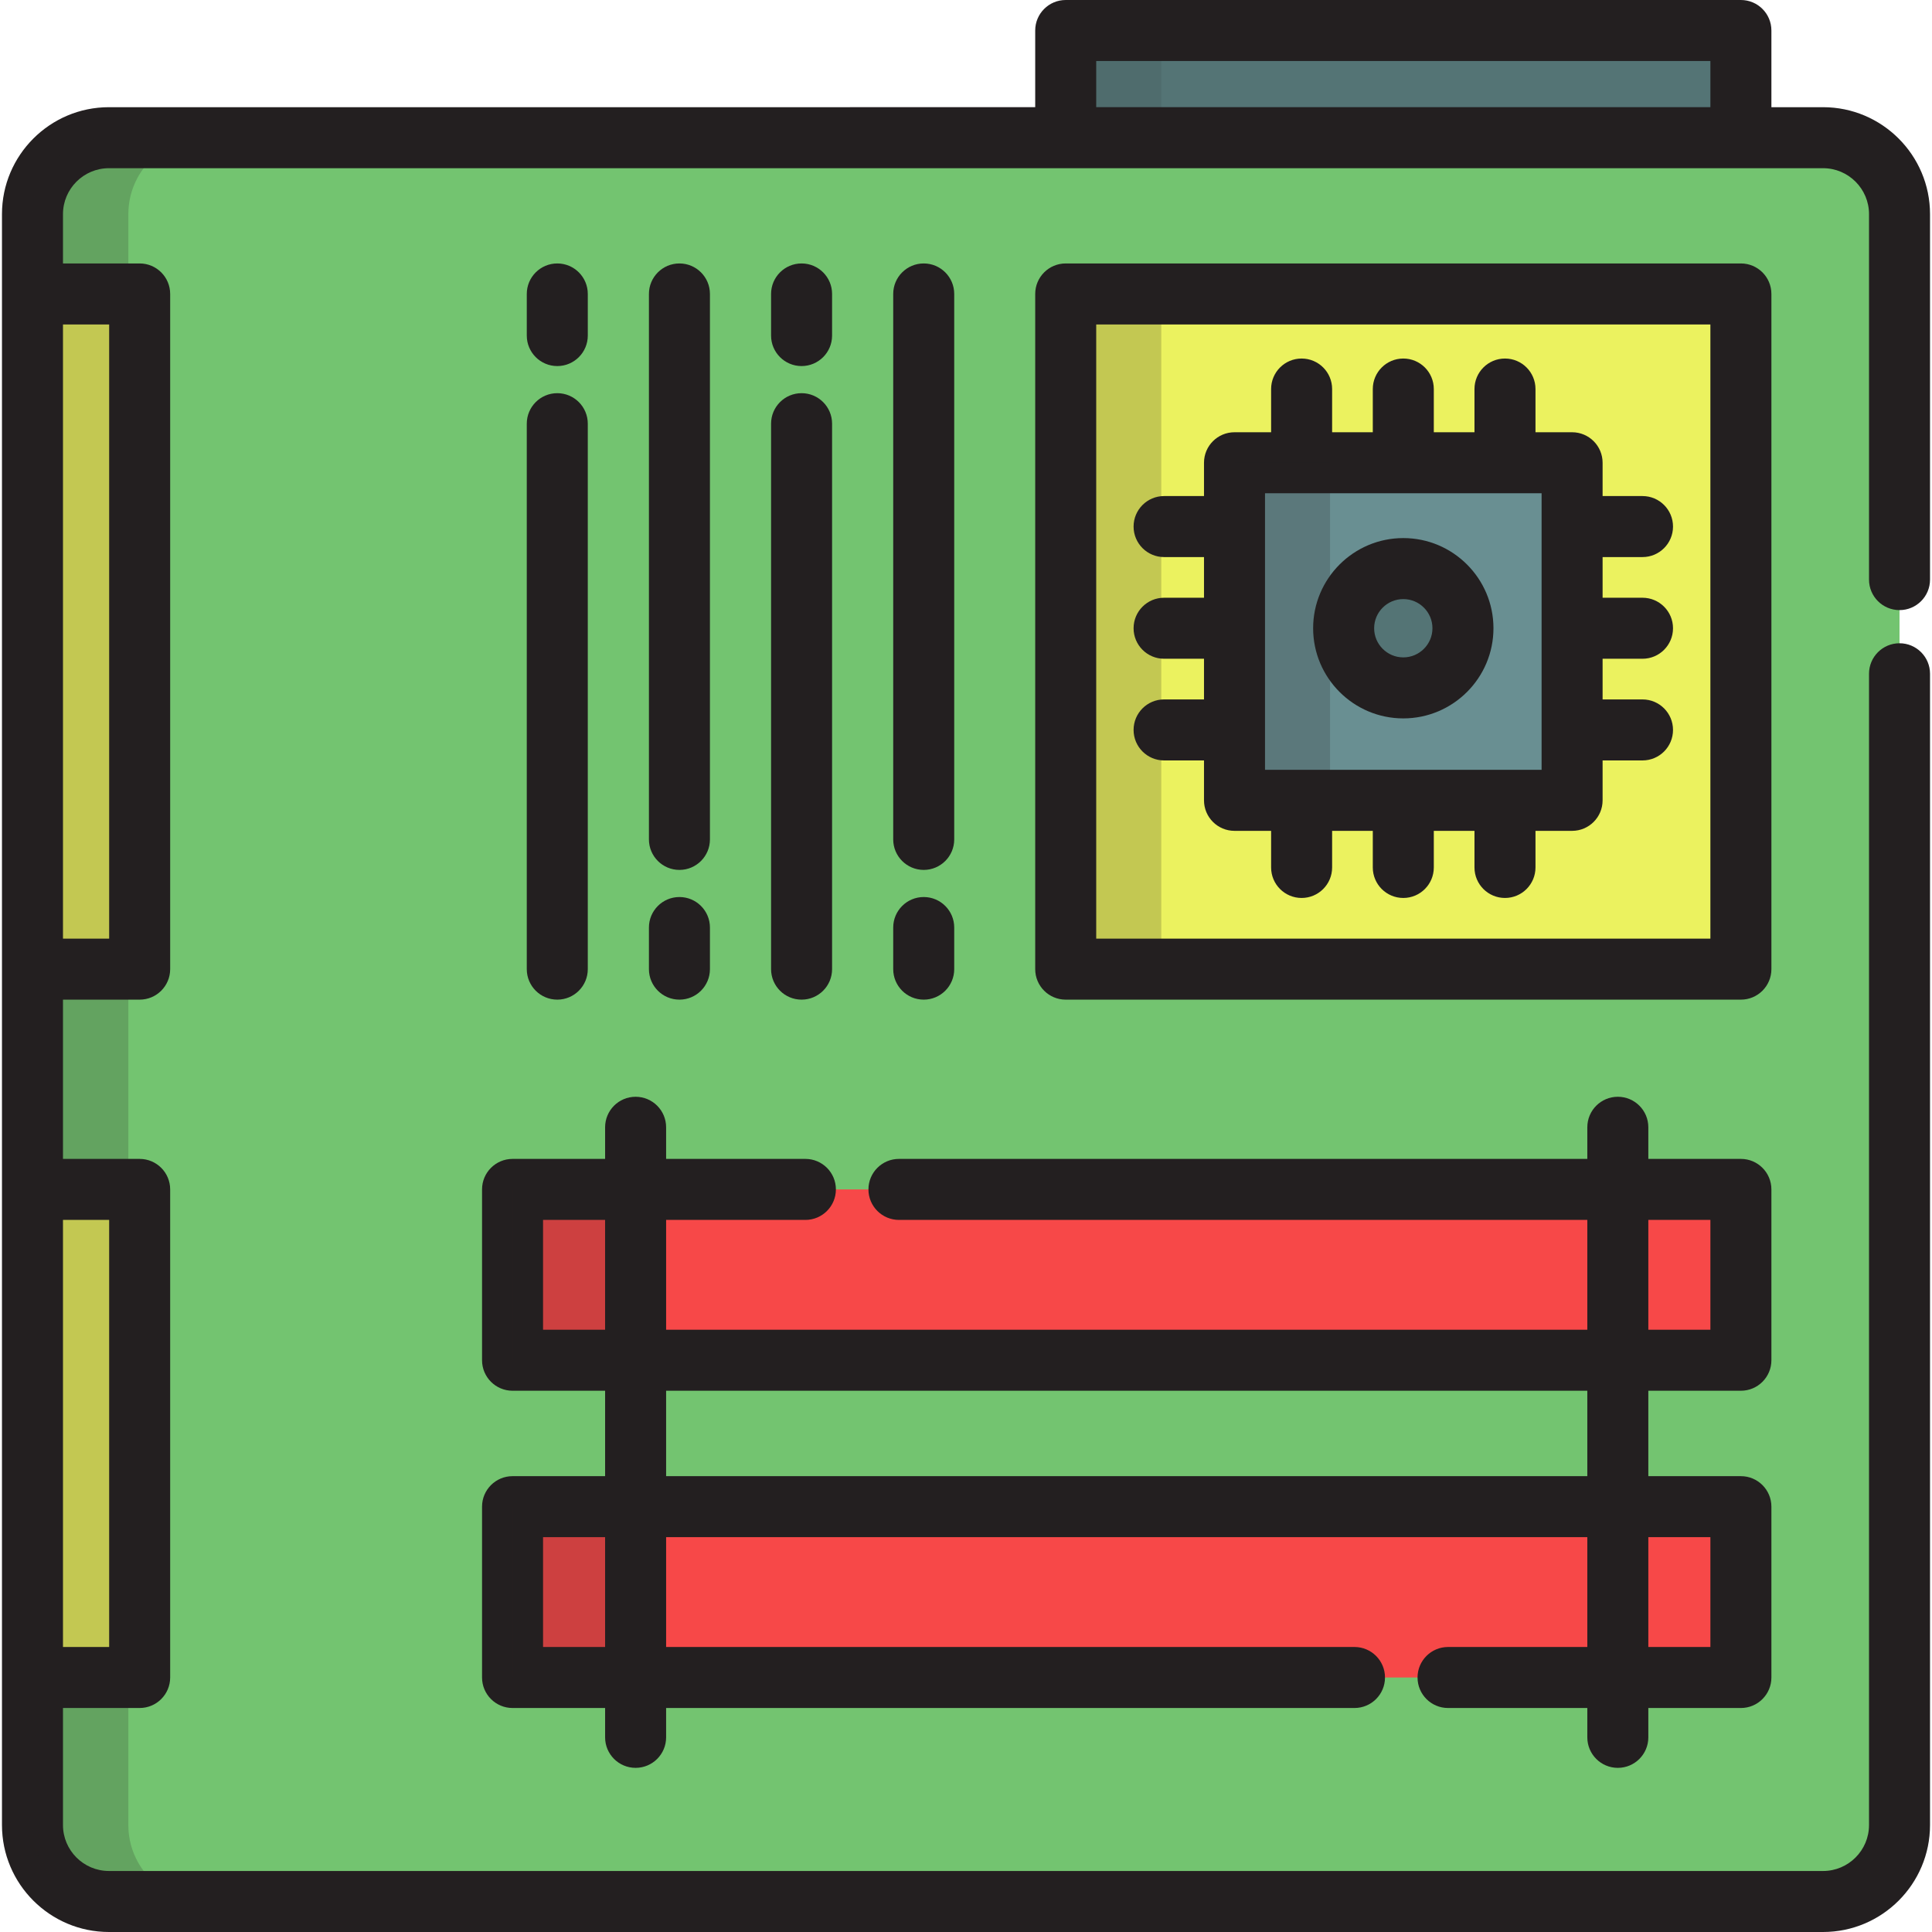
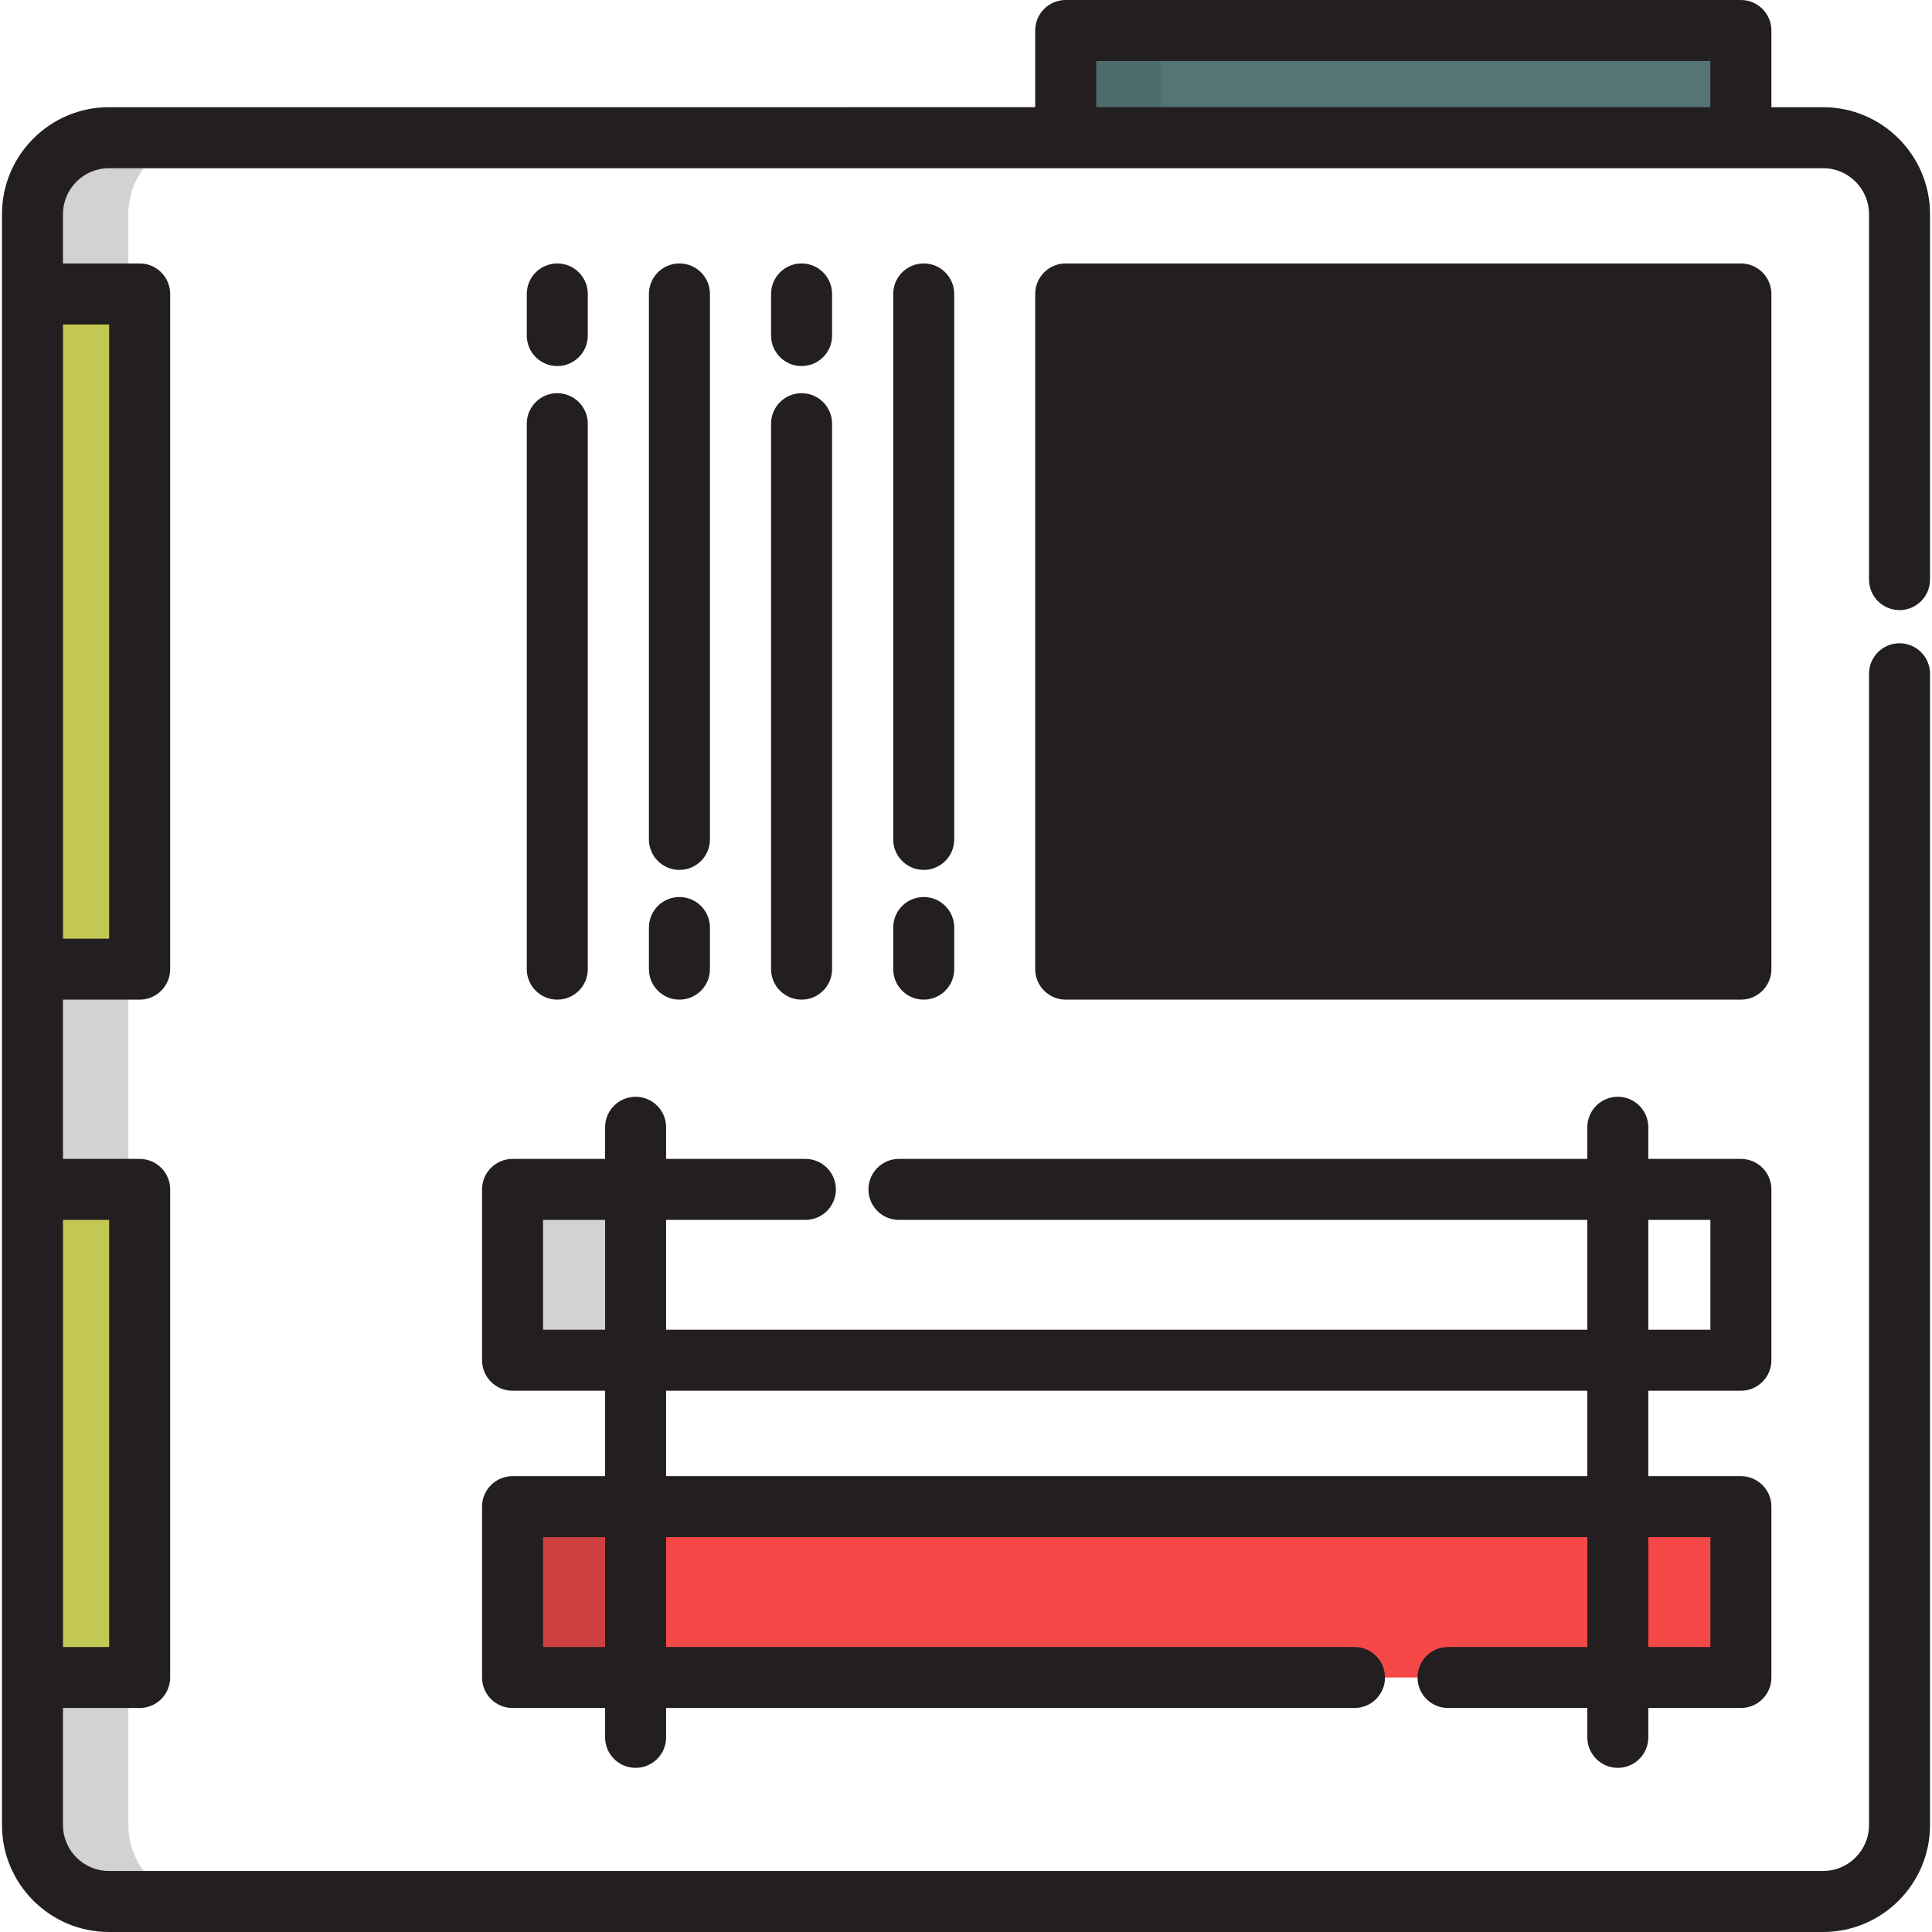
<svg xmlns="http://www.w3.org/2000/svg" version="1.1" id="Layer_1" viewBox="0 0 512 512" xml:space="preserve">
-   <path style="fill:#73C470;" d="M503.393,153.6V56.752c0-11.191-9.074-20.262-20.263-20.262H28.869  c-11.191,0-20.262,9.072-20.262,20.262v28.406v15.788v28.406v281.702v28.406v15.788v28.406c0,11.191,9.072,20.262,20.262,20.262  h454.26c11.19,0,20.263-9.072,20.263-20.262v-28.406V439.46v-28.406V190.792v-12.237" />
  <rect x="282.419" y="77.899" style="fill:#EBF25F;" width="178.931" height="178.931" />
  <rect x="327.152" y="122.632" style="fill:#698F92;" width="89.465" height="89.465" />
  <circle style="fill:#547475;" cx="371.884" cy="166.492" r="15.809" />
-   <polyline style="fill:#F74848;" points="238.23,315.206 461.355,315.206 461.355,360.477 135.83,360.477 135.83,315.206   213.438,315.206 " />
  <rect x="282.419" y="8.084" style="fill:#547475;" width="178.931" height="28.406" />
  <g>
    <rect x="8.607" y="77.899" style="fill:#EBF25F;" width="28.406" height="178.931" />
    <rect x="8.607" y="315.209" style="fill:#EBF25F;" width="28.406" height="129.347" />
  </g>
  <polyline style="fill:#F74848;" points="358.955,444.553 135.83,444.553 135.83,399.281 461.355,399.281 461.355,444.553   383.747,444.553 " />
  <g>
    <path style="fill:#231F20;" d="M503.393,161.684c4.466,0,8.084-3.62,8.084-8.084V56.752c0-15.629-12.717-28.346-28.348-28.346   h-13.69V8.084c0-4.465-3.618-8.084-8.084-8.084H282.425c-4.466,0-8.084,3.62-8.084,8.084v20.322H28.869   c-15.629,0-28.346,12.716-28.346,28.346v21.148v178.931v58.374v129.347v39.101C0.523,499.283,13.239,512,28.869,512h454.26   c15.631,0,28.348-12.716,28.348-28.346V178.554c0-4.465-3.618-8.084-8.084-8.084c-4.466,0-8.084,3.62-8.084,8.084v305.099   c0,6.714-5.463,12.178-12.179,12.178H28.869c-6.714,0-12.178-5.463-12.178-12.178v-31.016h20.322c4.465,0,8.084-3.62,8.084-8.084   V315.206c0-4.465-3.62-8.084-8.084-8.084H16.691v-42.206h20.322c4.465,0,8.084-3.62,8.084-8.084V77.901   c0-4.465-3.62-8.084-8.084-8.084H16.691V56.752c0-6.714,5.463-12.178,12.178-12.178h253.555h178.931h21.775   c6.716,0,12.179,5.463,12.179,12.178V153.6C495.309,158.065,498.927,161.684,503.393,161.684z M28.929,323.29v113.179H16.691   V323.29H28.929z M28.929,85.985v162.762H16.691V85.985C16.691,85.985,28.929,85.985,28.929,85.985z M290.509,28.406V16.168h162.762   v12.237H290.509z" />
-     <path style="fill:#231F20;" d="M469.439,77.901c0-4.465-3.618-8.084-8.084-8.084H282.425c-4.466,0-8.084,3.62-8.084,8.084v178.931   c0,4.465,3.618,8.084,8.084,8.084h178.931c4.466,0,8.084-3.62,8.084-8.084V77.901z M453.271,248.747H290.509V85.985h162.762   V248.747z" />
+     <path style="fill:#231F20;" d="M469.439,77.901c0-4.465-3.618-8.084-8.084-8.084H282.425c-4.466,0-8.084,3.62-8.084,8.084v178.931   c0,4.465,3.618,8.084,8.084,8.084h178.931c4.466,0,8.084-3.62,8.084-8.084V77.901z H290.509V85.985h162.762   V248.747z" />
    <path style="fill:#231F20;" d="M308.496,185.354c-4.466,0-8.084,3.62-8.084,8.084c0,4.465,3.618,8.084,8.084,8.084h10.577V212.1   c0,4.465,3.618,8.084,8.084,8.084h9.701v9.701c0,4.465,3.618,8.084,8.084,8.084s8.084-3.62,8.084-8.084v-9.701h10.779v9.701   c0,4.465,3.618,8.084,8.084,8.084s8.084-3.62,8.084-8.084v-9.701h10.779v9.701c0,4.465,3.618,8.084,8.084,8.084   c4.466,0,8.084-3.62,8.084-8.084v-9.701h9.701c4.466,0,8.084-3.62,8.084-8.084v-10.577h10.577c4.466,0,8.084-3.62,8.084-8.084   c0-4.465-3.618-8.084-8.084-8.084h-10.577v-10.779h10.577c4.466,0,8.084-3.62,8.084-8.084c0-4.465-3.618-8.084-8.084-8.084h-10.577   v-10.779h10.577c4.466,0,8.084-3.62,8.084-8.084c0-4.465-3.618-8.084-8.084-8.084h-10.577v-8.826c0-4.465-3.618-8.084-8.084-8.084   h-9.701v-11.452c0-4.465-3.618-8.084-8.084-8.084c-4.466,0-8.084,3.62-8.084,8.084v11.452h-10.779v-11.452   c0-4.465-3.618-8.084-8.084-8.084s-8.084,3.62-8.084,8.084v11.452h-10.779v-11.452c0-4.465-3.618-8.084-8.084-8.084   s-8.084,3.62-8.084,8.084v11.452h-9.701c-4.466,0-8.084,3.62-8.084,8.084v8.826h-10.577c-4.466,0-8.084,3.62-8.084,8.084   c0,4.465,3.618,8.084,8.084,8.084h10.577v10.779h-10.577c-4.466,0-8.084,3.62-8.084,8.084c0,4.465,3.618,8.084,8.084,8.084h10.577   v10.779H308.496z M335.241,130.717h73.297v73.297h-73.297V130.717z" />
    <path style="fill:#231F20;" d="M461.355,368.561c4.466,0,8.084-3.62,8.084-8.084v-45.272c0-4.465-3.618-8.084-8.084-8.084h-24.531   v-8.382c0-4.465-3.618-8.084-8.084-8.084s-8.084,3.62-8.084,8.084v8.382H238.23c-4.465,0-8.084,3.62-8.084,8.084   s3.62,8.084,8.084,8.084h182.426v29.103H176.528V323.29h36.91c4.465,0,8.084-3.62,8.084-8.084s-3.62-8.084-8.084-8.084h-36.91   v-8.382c0-4.465-3.62-8.084-8.084-8.084c-4.465,0-8.084,3.62-8.084,8.084v8.382h-24.529c-4.465,0-8.084,3.62-8.084,8.084v45.272   c0,4.465,3.62,8.084,8.084,8.084h24.529v22.636h-24.529c-4.465,0-8.084,3.62-8.084,8.084v45.272c0,4.465,3.62,8.084,8.084,8.084   h24.529v7.778c0,4.465,3.62,8.084,8.084,8.084c4.465,0,8.084-3.62,8.084-8.084v-7.778h182.427c4.466,0,8.084-3.62,8.084-8.084   c0-4.465-3.618-8.084-8.084-8.084H176.528v-29.103h244.128v29.103h-36.909c-4.466,0-8.084,3.62-8.084,8.084   c0,4.465,3.618,8.084,8.084,8.084h36.909v7.778c0,4.465,3.618,8.084,8.084,8.084s8.084-3.62,8.084-8.084v-7.778h24.531   c4.466,0,8.084-3.62,8.084-8.084v-45.272c0-4.465-3.618-8.084-8.084-8.084h-24.531v-22.636H461.355z M436.824,323.29h16.447v29.103   h-16.447V323.29z M143.914,352.393V323.29h16.444v29.103H143.914z M160.359,436.469h-16.444v-29.103h16.444V436.469z    M453.271,407.366v29.103h-16.447v-29.103H453.271z M420.656,391.197H176.528v-22.636h244.128V391.197z" />
    <path style="fill:#231F20;" d="M139.602,256.831c0,4.465,3.62,8.084,8.084,8.084c4.465,0,8.084-3.62,8.084-8.084v-144.55   c0-4.465-3.62-8.084-8.084-8.084c-4.465,0-8.084,3.62-8.084,8.084V256.831z" />
    <path style="fill:#231F20;" d="M147.687,97.011c4.465,0,8.084-3.62,8.084-8.084V77.901c0-4.465-3.62-8.084-8.084-8.084   c-4.465,0-8.084,3.62-8.084,8.084v11.026C139.602,93.391,143.222,97.011,147.687,97.011z" />
    <path style="fill:#231F20;" d="M204.342,256.831c0,4.465,3.62,8.084,8.084,8.084c4.465,0,8.084-3.62,8.084-8.084v-144.55   c0-4.465-3.62-8.084-8.084-8.084c-4.465,0-8.084,3.62-8.084,8.084V256.831z" />
    <path style="fill:#231F20;" d="M212.426,97.011c4.465,0,8.084-3.62,8.084-8.084V77.901c0-4.465-3.62-8.084-8.084-8.084   c-4.465,0-8.084,3.62-8.084,8.084v11.026C204.342,93.391,207.961,97.011,212.426,97.011z" />
    <path style="fill:#231F20;" d="M180.057,230.535c4.465,0,8.084-3.62,8.084-8.084V77.901c0-4.465-3.62-8.084-8.084-8.084   c-4.465,0-8.084,3.62-8.084,8.084v144.55C171.973,226.915,175.592,230.535,180.057,230.535z" />
    <path style="fill:#231F20;" d="M171.973,256.831c0,4.465,3.62,8.084,8.084,8.084c4.465,0,8.084-3.62,8.084-8.084v-11.026   c0-4.465-3.62-8.084-8.084-8.084c-4.465,0-8.084,3.62-8.084,8.084V256.831z" />
    <path style="fill:#231F20;" d="M244.795,230.535c4.465,0,8.084-3.62,8.084-8.084V77.901c0-4.465-3.62-8.084-8.084-8.084   c-4.465,0-8.084,3.62-8.084,8.084v144.55C236.711,226.915,240.331,230.535,244.795,230.535z" />
    <path style="fill:#231F20;" d="M236.711,256.831c0,4.465,3.62,8.084,8.084,8.084c4.465,0,8.084-3.62,8.084-8.084v-11.026   c0-4.465-3.62-8.084-8.084-8.084c-4.465,0-8.084,3.62-8.084,8.084V256.831z" />
    <path style="fill:#231F20;" d="M371.89,190.383c13.175,0,23.893-10.719,23.893-23.894c0-13.175-10.717-23.894-23.893-23.894   c-13.176,0-23.895,10.719-23.895,23.894C347.995,179.665,358.714,190.383,371.89,190.383z M371.89,158.765   c4.259,0,7.724,3.465,7.724,7.725c0,4.26-3.465,7.725-7.724,7.725c-4.26,0-7.726-3.465-7.726-7.725   C364.163,162.231,367.63,158.765,371.89,158.765z" />
  </g>
  <g style="opacity:0.2;">
    <rect x="282.419" y="77.899" style="fill:#231F20;" width="25.331" height="178.931" />
  </g>
  <g style="opacity:0.2;">
    <rect x="135.826" y="315.209" style="fill:#231F20;" width="25.331" height="45.272" />
  </g>
  <g style="opacity:0.2;">
    <rect x="327.152" y="122.632" style="fill:#231F20;" width="25.331" height="89.465" />
  </g>
  <g style="opacity:0.1;">
    <rect x="282.419" y="8.084" style="fill:#231F20;" width="25.331" height="28.406" />
  </g>
  <g style="opacity:0.2;">
    <rect x="135.826" y="399.285" style="fill:#231F20;" width="25.331" height="45.272" />
  </g>
  <g style="opacity:0.2;">
    <path style="fill:#231F20;" d="M34.013,483.654v-28.406V439.46v-28.406V129.352v-28.406V85.158V56.752   c0-11.191,9.072-20.262,20.262-20.262H28.869c-11.191,0-20.262,9.072-20.262,20.262v28.406v15.788v28.406v281.702v28.406v15.788   v28.406c0,11.191,9.072,20.262,20.262,20.262h25.405C43.085,503.916,34.013,494.844,34.013,483.654z" />
  </g>
</svg>